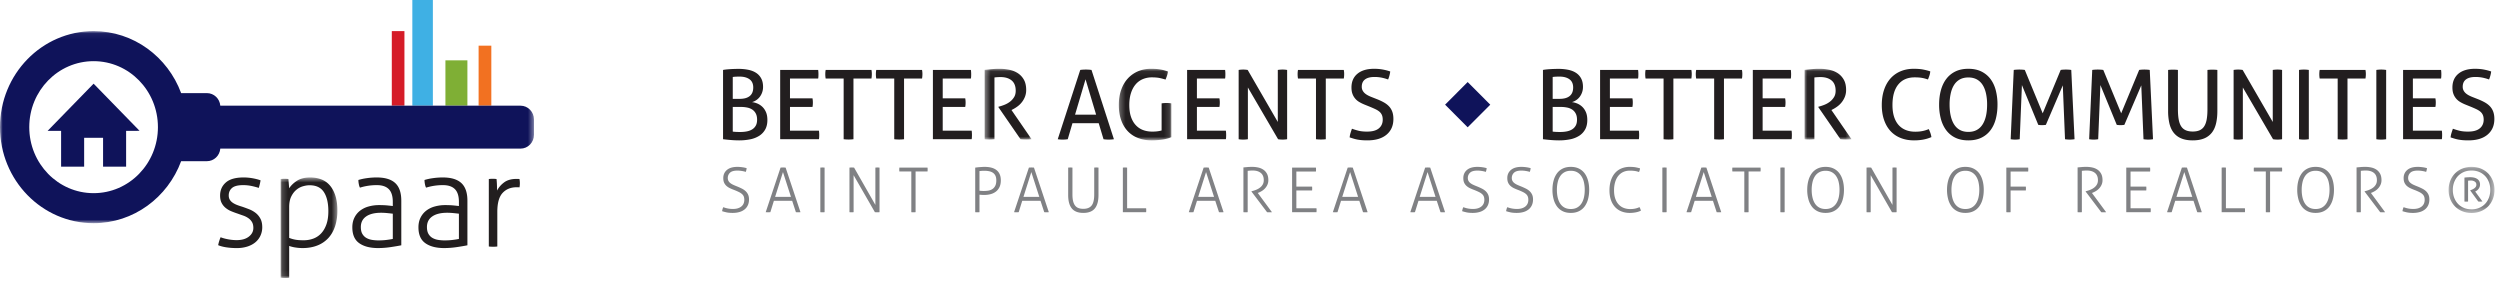
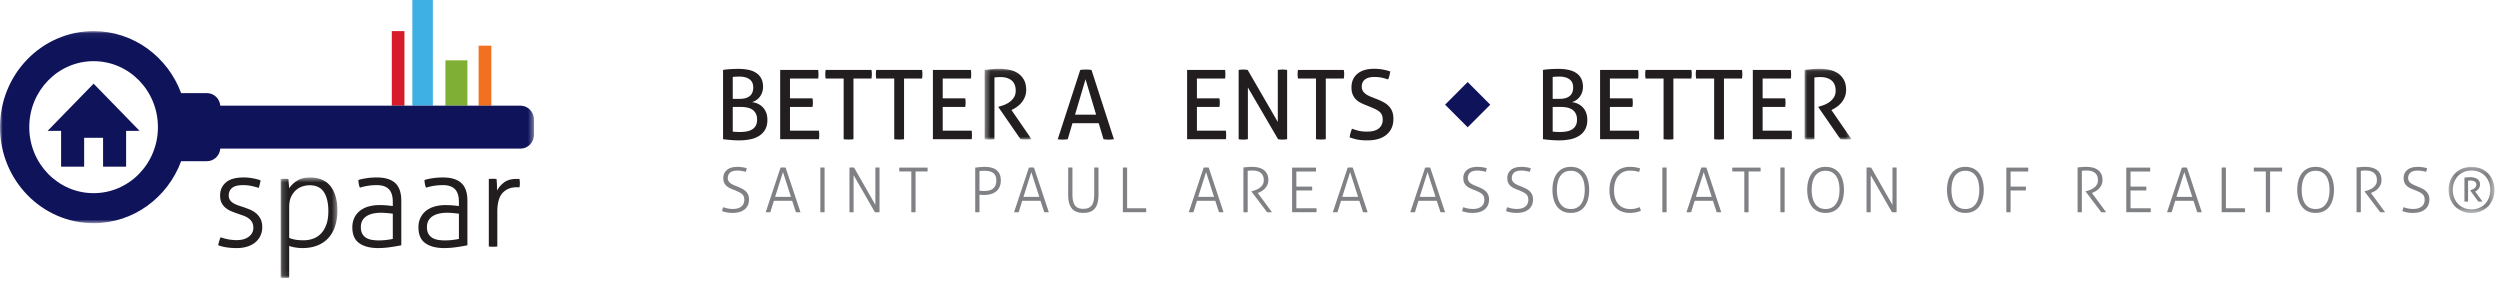
<svg xmlns="http://www.w3.org/2000/svg" xmlns:xlink="http://www.w3.org/1999/xlink" width="457" height="52">
  <defs>
    <path id="a" d="M.397.068h8.58v12.928H.396z" />
-     <path id="c" d="M.265.068h9.6v13.086h-9.6z" />
    <path id="e" d="M.034.068h8.58v12.928H.033z" />
    <path id="g" d="M.206.19h8.39v8.427H.205z" />
    <path id="i" d="M0 .05h97.608v35.111H0z" />
    <path id="k" d="M.177.574h10.366v18.369H.177z" />
  </defs>
  <g fill="none" fill-rule="evenodd">
    <path d="M133.949 24.058c.164.023.371.041.624.053.252.012.5.017.748.017.421 0 .817-.035 1.186-.105.37-.071.694-.191.976-.361.281-.17.503-.4.668-.687.164-.288.246-.655.246-1.1 0-.435-.076-.802-.229-1.102a1.927 1.927 0 00-.624-.722 2.564 2.564 0 00-.94-.387 5.717 5.717 0 00-1.179-.115h-1.476v4.509zm1.283-5.989c.797 0 1.407-.172 1.829-.519.422-.346.632-.866.632-1.558 0-.67-.225-1.169-.676-1.497-.452-.33-1.064-.494-1.838-.494-.234 0-.46.006-.676.017a5.59 5.59 0 00-.554.054v3.997h1.283zm-3.06-5.283c.294-.06.704-.106 1.232-.141a24.13 24.13 0 011.6-.053 8.82 8.82 0 011.828.176c.551.118 1.023.309 1.415.572.393.265.698.605.914 1.022.217.417.326.925.326 1.523a2.971 2.971 0 01-.616 1.841 2.725 2.725 0 01-1.406.942c.328.036.66.124.993.264.335.142.636.342.906.6.27.257.49.584.66.977.17.394.254.872.254 1.435 0 .682-.135 1.26-.404 1.736a3.24 3.24 0 01-1.099 1.153 4.859 4.859 0 01-1.635.634 9.958 9.958 0 01-2.013.193c-.446 0-.932-.02-1.46-.06a33.579 33.579 0 01-1.494-.151V12.786zm10.444 0h6.945c.035.234.053.492.053.775 0 .13-.003.264-.009.405-.006.14-.02.27-.044.388h-5.151v3.627h4.114c.023.118.04.245.052.38a4.687 4.687 0 010 .8c-.011.142-.029.27-.052.388h-4.114v4.332h5.291c.036.236.053.494.053.776 0 .13-.003.263-.008.405-.007.14-.021.27-.045.387h-7.085V12.786zm11.604 1.567h-3.288a3.394 3.394 0 01-.053-.387 4.735 4.735 0 010-.802c.012-.135.03-.26.053-.378h8.37a3.752 3.752 0 01.07.757c0 .13-.007.268-.018.415a3.58 3.58 0 01-.053.395h-3.288V25.45c-.27.036-.563.053-.88.053a7.22 7.22 0 01-.913-.053V14.353zm9.247 0h-3.287a3.394 3.394 0 01-.053-.387 4.735 4.735 0 010-.802c.011-.135.03-.26.053-.378h8.369a3.752 3.752 0 01.07.757c0 .13-.006.268-.018.415-.012.146-.03.278-.052.395h-3.289V25.45c-.27.036-.562.053-.879.053-.328 0-.632-.017-.914-.053V14.353zm7.068-1.567h6.944c.035.234.053.492.053.775 0 .13-.003.264-.008.405-.007.14-.021.27-.045.388h-5.15v3.627h4.113c.024.118.041.245.053.38a4.687 4.687 0 010 .8 3.61 3.61 0 01-.053.388h-4.114v4.332h5.292c.035.236.053.494.053.776 0 .13-.003.263-.009.405-.006.14-.02.27-.044.387h-7.085V12.786z" fill="#221E1F" />
    <g transform="translate(179.596 12.506)">
      <mask id="b" fill="#fff">
        <use xlink:href="#a" />
      </mask>
      <path d="M.397.262C.655.238.89.215 1.101.192A23.578 23.578 0 012.367.085c.222-.011.468-.018.738-.018.597 0 1.19.06 1.775.177A4.487 4.487 0 016.445.86c.457.294.83.69 1.117 1.189.286.498.43 1.13.43 1.893a3.3 3.3 0 01-.228 1.25 3.999 3.999 0 01-1.38 1.77 6.287 6.287 0 01-.87.538l-.212.106 3.674 5.336a9.533 9.533 0 01-2.021 0L2.911 7.078v-.07l.14-.035a8.246 8.246 0 001.003-.335 4.12 4.12 0 00.976-.555c.299-.23.548-.505.747-.828.2-.323.299-.713.299-1.171 0-.845-.25-1.474-.747-1.884-.499-.412-1.17-.617-2.014-.617a8.633 8.633 0 00-1.125.07v11.29c-.129.012-.272.023-.43.036a7.222 7.222 0 01-.906.008 3.515 3.515 0 01-.457-.044V.262z" fill="#221E1F" mask="url(#b)" />
    </g>
    <path d="M196.52 20.958h3.85l-1.934-6.464-1.916 6.464zm4.325 1.568h-4.8l-.861 2.923a5.652 5.652 0 01-.914.07 6.39 6.39 0 01-.484-.017 3.908 3.908 0 01-.43-.053l4.113-12.663c.153-.024.317-.042.493-.053a7.947 7.947 0 011.055 0c.175.011.345.03.51.053l4.096 12.663c-.14.023-.299.042-.474.053a7.12 7.12 0 01-.977 0 4.644 4.644 0 01-.448-.053l-.879-2.923z" fill="#221E1F" />
    <g transform="translate(204.255 12.506)">
      <mask id="d" fill="#fff">
        <use xlink:href="#c" />
      </mask>
      <path d="M8.089 6.391a6.061 6.061 0 011.354-.053c.151.012.292.03.422.053v6.182a5.636 5.636 0 01-.81.273 7.44 7.44 0 01-.914.177c-.316.04-.633.073-.949.096a11.87 11.87 0 01-.897.035c-.938 0-1.781-.146-2.531-.44a5.044 5.044 0 01-1.9-1.277c-.515-.558-.91-1.235-1.186-2.034C.403 8.605.265 7.7.265 6.69s.14-1.923.422-2.739c.281-.816.682-1.512 1.204-2.087A5.35 5.35 0 013.754.535c.722-.311 1.522-.467 2.4-.467.668 0 1.249.045 1.741.132a7.4 7.4 0 011.336.362 3.25 3.25 0 01-.15.748c-.076.229-.166.473-.272.731-.328-.106-.683-.2-1.063-.282-.381-.082-.859-.123-1.433-.123a4.18 4.18 0 00-1.697.335c-.51.223-.944.549-1.3.977-.359.429-.637.957-.836 1.586-.2.628-.299 1.346-.299 2.157 0 .834.102 1.553.308 2.157.205.605.495 1.11.87 1.515.375.405.817.705 1.327.898.51.194 1.075.29 1.697.29.375 0 .703-.02.985-.061.28-.04.521-.09.72-.15V6.392z" fill="#221E1F" mask="url(#d)" />
    </g>
    <path d="M217.003 12.786h6.944c.035.234.053.492.053.775 0 .13-.003.264-.009.405-.006.14-.02.27-.044.388h-5.151v3.627h4.114c.023.118.041.245.053.38a4.687 4.687 0 010 .8 3.61 3.61 0 01-.053.388h-4.114v4.332h5.292c.035.236.052.494.052.776 0 .13-.002.263-.008.405-.006.14-.02.27-.044.387h-7.085V12.786zm9.423 0a4.06 4.06 0 01.413-.053c.147-.011.285-.018.414-.018a5.31 5.31 0 01.826.071l5.503 9.51v-9.51c.14-.024.287-.041.44-.053a4.997 4.997 0 011.266.053v12.663a5.03 5.03 0 01-1.24.053 4.05 4.05 0 01-.413-.053l-5.521-9.457v9.457a5.256 5.256 0 01-1.293.053 3.34 3.34 0 01-.395-.053V12.786zm14.136 1.567h-3.288a3.393 3.393 0 01-.053-.387 4.735 4.735 0 010-.802c.012-.135.03-.26.053-.378h8.369a3.752 3.752 0 01.07.757c0 .13-.006.268-.017.415a3.58 3.58 0 01-.053.395h-3.288V25.45c-.27.036-.563.053-.88.053a7.22 7.22 0 01-.913-.053V14.353zm6.575 9.177c.387.14.79.264 1.213.37.422.105.937.158 1.547.158.96 0 1.68-.197 2.153-.59.475-.393.713-.925.713-1.594 0-.328-.05-.61-.15-.846a1.628 1.628 0 00-.448-.607c-.2-.17-.448-.327-.747-.467-.3-.141-.648-.293-1.046-.458l-1.002-.405a6.807 6.807 0 01-.932-.467 2.824 2.824 0 01-1.213-1.48c-.118-.322-.176-.707-.176-1.152 0-1.069.363-1.905 1.09-2.51.727-.605 1.746-.907 3.06-.907a8.71 8.71 0 011.6.14c.503.095.948.211 1.335.353-.059.492-.188.98-.387 1.462a8.67 8.67 0 00-1.098-.318 6.514 6.514 0 00-1.416-.14c-.738 0-1.307.15-1.705.448-.399.3-.598.749-.598 1.348 0 .247.05.467.15.66.1.194.231.364.395.511.164.147.357.279.58.397.223.118.457.223.704.316l.984.388c.469.187.885.385 1.248.59.364.206.674.446.932.722.258.276.454.602.59.977.134.377.201.817.201 1.322 0 1.21-.416 2.163-1.248 2.862-.832.698-1.999 1.047-3.499 1.047-.363 0-.691-.012-.984-.035a7.932 7.932 0 01-.818-.105 6.973 6.973 0 01-.73-.177c-.234-.07-.474-.147-.72-.228.023-.258.076-.522.158-.793.082-.27.17-.534.264-.793m36.692.529c.164.023.371.041.624.053.252.012.5.017.748.017.421 0 .817-.035 1.186-.105.37-.071.694-.191.976-.361.281-.17.503-.4.668-.687.164-.288.246-.655.246-1.1 0-.435-.076-.802-.229-1.102a1.927 1.927 0 00-.624-.722 2.564 2.564 0 00-.94-.387 5.717 5.717 0 00-1.179-.115h-1.476v4.509zm1.283-5.989c.797 0 1.407-.172 1.829-.519.422-.346.632-.866.632-1.558 0-.67-.225-1.169-.676-1.497-.452-.33-1.064-.494-1.838-.494-.234 0-.46.006-.676.017a5.59 5.59 0 00-.554.054v3.997h1.283zm-3.06-5.283c.294-.06.704-.106 1.232-.141a24.13 24.13 0 011.6-.053 8.82 8.82 0 011.828.176c.551.118 1.023.309 1.415.572.393.265.698.605.914 1.022.217.417.326.925.326 1.523a2.971 2.971 0 01-.616 1.841 2.725 2.725 0 01-1.406.942c.328.036.66.124.993.264.335.142.636.342.906.6.27.257.49.584.66.977.17.394.254.872.254 1.435 0 .682-.135 1.26-.404 1.736a3.24 3.24 0 01-1.099 1.153 4.859 4.859 0 01-1.636.634 9.958 9.958 0 01-2.012.193c-.446 0-.932-.02-1.46-.06a33.579 33.579 0 01-1.494-.151V12.786zm10.444 0h6.945c.035.234.053.492.053.775 0 .13-.004.264-.009.405-.007.14-.021.27-.044.388h-5.152v3.627h4.114a3.687 3.687 0 01.07.775c0 .13-.005.265-.016.405-.013.142-.03.27-.054.388h-4.114v4.332h5.292c.036.236.053.494.053.776 0 .13-.002.263-.009.405-.006.14-.02.27-.044.387h-7.085V12.786zm11.604 1.567h-3.288a3.27 3.27 0 01-.052-.387 4.708 4.708 0 010-.801 3.2 3.2 0 01.052-.38h8.369a3.996 3.996 0 01.07.758 4.845 4.845 0 01-.07.81h-3.287V25.45c-.27.036-.563.053-.88.053-.328 0-.632-.017-.913-.053V14.353zm9.248 0h-3.288a4.518 4.518 0 01-.053-1.19c.012-.134.03-.26.053-.377h8.369c.023.117.04.24.053.37a5.338 5.338 0 010 .802 3.58 3.58 0 01-.053.395h-3.288V25.45c-.27.036-.563.053-.88.053-.328 0-.633-.017-.913-.053V14.353zm7.067-1.567h6.945c.035.234.053.492.053.775 0 .13-.004.264-.009.405-.007.14-.022.27-.044.388h-5.152v3.627h4.114a3.687 3.687 0 01.07.775c0 .13-.005.265-.016.405-.013.142-.03.27-.054.388h-4.114v4.332h5.292c.036.236.053.494.053.776 0 .13-.003.263-.009.405-.006.14-.02.27-.044.387h-7.085V12.786z" fill="#221E1F" />
    <g transform="translate(329.84 12.506)">
      <mask id="f" fill="#fff">
        <use xlink:href="#e" />
      </mask>
      <path d="M.034.262C.29.238.525.215.736.192A23.785 23.785 0 012.003.085c.221-.011.468-.018.738-.018.598 0 1.19.06 1.775.177A4.478 4.478 0 016.081.86c.458.294.83.69 1.116 1.189.288.498.432 1.13.432 1.893a3.3 3.3 0 01-.229 1.25 4.016 4.016 0 01-1.38 1.77 6.224 6.224 0 01-.87.538l-.211.106 3.674 5.336a9.558 9.558 0 01-2.021 0L2.547 7.078v-.07l.141-.035a8.4 8.4 0 001.003-.335 4.09 4.09 0 00.975-.555c.3-.23.548-.505.747-.828.2-.323.3-.713.3-1.171 0-.845-.25-1.474-.747-1.884-.5-.412-1.17-.617-2.014-.617a9.341 9.341 0 00-1.124.07v11.29c-.131.012-.274.023-.432.036a6.53 6.53 0 01-.448.017c-.141 0-.294-.003-.457-.009a3.495 3.495 0 01-.457-.044V.262z" fill="#221E1F" mask="url(#f)" />
    </g>
-     <path d="M352.572 23.6c.257.505.42.993.491 1.462-.491.21-.995.364-1.511.458a9.294 9.294 0 01-1.67.14c-.914 0-1.739-.15-2.47-.449a5.014 5.014 0 01-1.856-1.285c-.504-.558-.89-1.236-1.16-2.035-.27-.798-.405-1.697-.405-2.694 0-1.01.136-1.923.405-2.739.27-.816.656-1.511 1.16-2.087a5.082 5.082 0 011.847-1.33c.726-.311 1.541-.466 2.444-.466.667 0 1.242.046 1.722.14.481.095.909.206 1.284.335-.024.27-.074.52-.15.748-.076.23-.167.474-.272.732-.176-.06-.347-.112-.51-.159a5.813 5.813 0 00-1.152-.203 10.093 10.093 0 00-.782-.026c-1.278 0-2.27.435-2.98 1.303-.71.87-1.064 2.12-1.064 3.752 0 .834.1 1.556.3 2.166.198.611.48 1.116.843 1.515.363.399.8.698 1.31.898.51.2 1.081.3 1.714.3.493 0 .938-.042 1.336-.124.399-.082.774-.2 1.126-.352m7.243.51c.586 0 1.093-.114 1.52-.343.429-.229.784-.56 1.065-.995.281-.434.492-.957.633-1.568.14-.61.21-1.303.21-2.078a9.3 9.3 0 00-.21-2.069c-.141-.617-.352-1.14-.633-1.568a2.904 2.904 0 00-1.064-.987c-.428-.228-.935-.343-1.521-.343-.585 0-1.093.115-1.52.343a2.9 2.9 0 00-1.064.987c-.281.429-.493.951-.632 1.568a9.297 9.297 0 00-.213 2.07c0 .774.071 1.467.213 2.077.14.611.351 1.134.632 1.568.281.435.635.766 1.063.995.428.23.936.343 1.521.343m0 1.55c-.914 0-1.705-.16-2.374-.484a4.507 4.507 0 01-1.66-1.356c-.44-.582-.769-1.271-.985-2.069a9.981 9.981 0 01-.326-2.625c0-.951.109-1.825.326-2.624.216-.798.544-1.488.985-2.07a4.598 4.598 0 011.66-1.365c.67-.328 1.46-.492 2.374-.492.915 0 1.706.164 2.374.492.668.33 1.222.785 1.661 1.365.44.582.765 1.272.976 2.07a10.3 10.3 0 01.317 2.624c0 .951-.107 1.826-.317 2.625-.21.798-.536 1.487-.976 2.069a4.511 4.511 0 01-1.661 1.356c-.668.323-1.459.484-2.374.484m8.298-12.874c.141-.024.301-.041.484-.053a8.216 8.216 0 011.055 0c.193.012.354.03.483.053l3.27 7.926 3.288-7.926c.117-.024.264-.041.44-.053a7.795 7.795 0 011.02 0c.187.012.345.03.474.053l.598 12.663a5.465 5.465 0 01-1.74 0l-.405-9.845-3.095 7.22a4.792 4.792 0 01-.721.054c-.221 0-.444-.018-.668-.053l-2.989-7.275-.404 9.899a4.717 4.717 0 01-1.247.053 4.076 4.076 0 01-.405-.053l.562-12.663zm14.347 0c.14-.024.3-.041.484-.053a8.216 8.216 0 011.055 0c.192.012.354.03.482.053l3.271 7.926 3.287-7.926c.118-.024.264-.041.44-.053a7.795 7.795 0 011.02 0c.188.012.345.03.474.053l.598 12.663a5.465 5.465 0 01-1.74 0l-.404-9.845-3.095 7.22a4.792 4.792 0 01-.722.054c-.221 0-.444-.018-.667-.053l-2.99-7.275-.404 9.899a4.717 4.717 0 01-1.247.053 4.076 4.076 0 01-.404-.053l.562-12.663zm13.871 0a7.23 7.23 0 01.915-.053c.316 0 .61.017.878.053v7.185c0 .728.047 1.351.141 1.867.094.517.247.937.457 1.26.21.323.49.56.836.713.345.153.77.23 1.275.23.504 0 .925-.077 1.265-.23a1.91 1.91 0 00.827-.713c.21-.323.363-.743.457-1.26.094-.516.14-1.139.14-1.867v-7.185a7.35 7.35 0 01.897-.053c.328 0 .633.017.914.053v7.503c0 .845-.078 1.602-.238 2.272-.158.669-.415 1.233-.772 1.69a3.417 3.417 0 01-1.398 1.049c-.575.24-1.273.36-2.092.36-.822 0-1.52-.12-2.093-.36a3.4 3.4 0 01-1.397-1.048c-.358-.458-.617-1.022-.775-1.69a9.994 9.994 0 01-.237-2.273v-7.503zm11.973 0a4.13 4.13 0 01.414-.053c.146-.011.284-.018.412-.018.13 0 .267.007.414.018.147.012.283.03.413.053l5.503 9.51v-9.51c.141-.024.287-.041.439-.053a4.985 4.985 0 011.267.053v12.663a5.04 5.04 0 01-1.24.053 4.072 4.072 0 01-.414-.053l-5.52-9.457v9.457a5.25 5.25 0 01-1.293.053 3.356 3.356 0 01-.395-.053V12.786zm11.956 0c.14-.024.286-.041.44-.053a6.038 6.038 0 01.913 0c.153.012.3.03.44.053v12.663a5.706 5.706 0 01-1.362.053 4.026 4.026 0 01-.432-.053V12.786zm7.068 1.567h-3.288a3.27 3.27 0 01-.053-.387 4.708 4.708 0 010-.801c.01-.136.029-.262.053-.38h8.368a3.996 3.996 0 01.07.758 4.845 4.845 0 01-.07.81h-3.287V25.45c-.27.036-.563.053-.88.053-.328 0-.632-.017-.913-.053V14.353zm7.067-1.567c.141-.024.287-.041.44-.053a6.038 6.038 0 01.914 0c.153.012.3.03.44.053v12.663a5.706 5.706 0 01-1.362.053 4.026 4.026 0 01-.432-.053V12.786zm4.888 0h6.945c.035.234.053.492.053.775 0 .13-.004.264-.009.405-.007.14-.022.27-.044.388h-5.152v3.627h4.114a3.687 3.687 0 01.07.775c0 .13-.005.265-.016.405-.013.142-.03.27-.054.388h-4.114v4.332h5.292c.036.236.053.494.053.776 0 .13-.003.263-.009.405-.006.14-.02.27-.044.387h-7.085V12.786zm9.107 10.744c.387.14.792.264 1.214.37.421.105.937.158 1.546.158.961 0 1.68-.197 2.154-.59.475-.393.713-.925.713-1.594 0-.328-.05-.61-.15-.846a1.628 1.628 0 00-.448-.607c-.2-.17-.449-.327-.747-.467a23.72 23.72 0 00-1.046-.458l-1.003-.405c-.34-.14-.65-.297-.932-.467a2.868 2.868 0 01-.729-.625 2.848 2.848 0 01-.484-.854c-.118-.323-.175-.708-.175-1.153 0-1.069.363-1.905 1.09-2.51.726-.605 1.746-.907 3.06-.907.562 0 1.094.046 1.598.14.504.095.95.211 1.337.353-.058.492-.187.98-.387 1.462a8.67 8.67 0 00-1.099-.318 6.51 6.51 0 00-1.415-.14c-.739 0-1.307.15-1.706.448-.397.3-.597.749-.597 1.348 0 .247.05.467.15.66.099.194.23.364.394.511.165.147.358.279.58.397.224.118.458.223.704.316l.984.388c.47.187.885.385 1.25.59.362.206.672.446.931.722.258.276.454.602.589.977.135.377.202.817.202 1.322 0 1.21-.416 2.163-1.248 2.862-.833.698-1.999 1.047-3.499 1.047-.364 0-.692-.012-.984-.035a7.891 7.891 0 01-.818-.105 7.02 7.02 0 01-.73-.177 27.45 27.45 0 01-.72-.228c.023-.258.076-.522.158-.793.082-.27.17-.534.264-.793" fill="#221E1F" />
    <path fill="#0F135A" d="M268.29 23.27l4.13-4.136-4.13-4.136-4.128 4.136z" />
    <path d="M132.204 37.879c.105.03.215.063.328.101.113.038.239.073.378.102a4.79 4.79 0 001.069.114c.362 0 .673-.043.933-.13.26-.087.475-.205.645-.352.169-.147.295-.32.378-.52.083-.2.124-.418.124-.652 0-.227-.028-.421-.084-.584a1.144 1.144 0 00-.295-.447 2.347 2.347 0 00-.576-.391 10.397 10.397 0 00-.921-.402 8.775 8.775 0 01-.752-.317 2.622 2.622 0 01-.628-.413 1.79 1.79 0 01-.43-.584c-.105-.227-.158-.51-.158-.85 0-.61.22-1.105.661-1.483.441-.378 1.084-.567 1.928-.567.166 0 .334.008.504.023.169.015.327.034.474.057a4.947 4.947 0 01.707.158 4 4 0 01-.062.346 2.993 2.993 0 01-.096.334 4.852 4.852 0 00-.696-.164 4.937 4.937 0 00-.842-.074c-.626 0-1.074.128-1.346.385a1.284 1.284 0 00-.407.974c0 .204.042.382.125.533.083.15.198.283.344.396.148.113.323.218.526.312.204.094.423.186.656.277.317.128.613.261.888.397.275.135.51.294.706.475.197.181.35.396.464.64.113.246.17.543.17.89 0 .392-.07.741-.21 1.047-.14.307-.337.563-.593.77a2.662 2.662 0 01-.939.476c-.369.11-.783.164-1.243.164-.445 0-.815-.032-1.109-.096a8.88 8.88 0 01-.825-.22 3.02 3.02 0 01.204-.725m12.381-1.892l-1.459-4.532-1.436 4.532h2.895zm-1.9-5.347c.053-.007.124-.013.215-.017a6.647 6.647 0 01.503 0c.087.004.157.01.21.017l2.713 8.145a1.656 1.656 0 01-.192.016 4.911 4.911 0 01-.452 0 2.07 2.07 0 01-.193-.016l-.678-2.073h-3.347l-.644 2.073a4.341 4.341 0 01-.848 0l2.713-8.145zm7.271 0c.053-.008.117-.013.192-.017a4.534 4.534 0 01.407 0c.068.004.128.01.18.018v8.144a2.585 2.585 0 01-.383.022c-.076 0-.15-.002-.22-.006a1.892 1.892 0 01-.176-.016V30.64zm5.325 0a2.14 2.14 0 01.21-.017 5.41 5.41 0 01.435 0c.082.004.15.01.203.018l3.89 6.818v-6.818a1.69 1.69 0 01.175-.018 3.683 3.683 0 01.396 0c.071.004.134.01.187.018v8.144a2.028 2.028 0 01-.198.016 5.046 5.046 0 01-.447 0 2.579 2.579 0 01-.203-.016l-3.89-6.763v6.763a2.621 2.621 0 01-.373.022 3.71 3.71 0 01-.216-.006 1.89 1.89 0 01-.169-.016V30.64zm11.307.702h-2.182a1.503 1.503 0 01-.017-.163 2.99 2.99 0 01.017-.539h5.145c.007.045.013.099.017.159a3.195 3.195 0 010 .368c-.004.072-.01.13-.017.175h-2.182v7.443a3.426 3.426 0 01-.605.017 1.576 1.576 0 01-.176-.017v-7.443zm12.461 3.523c.075.008.141.014.198.017l.17.012.191.011a5.182 5.182 0 001.08-.062c.264-.045.503-.138.718-.277a1.53 1.53 0 00.52-.59c.132-.253.198-.587.198-1.002 0-.332-.05-.61-.152-.833a1.333 1.333 0 00-.436-.538 1.86 1.86 0 00-.69-.294 4.137 4.137 0 00-.904-.091 6.61 6.61 0 00-.893.056v3.591zm-.78-4.224c.075-.008.18-.022.316-.04.136-.019.285-.034.447-.046.162-.01.328-.022.497-.034a7.2 7.2 0 01.458-.017c.445 0 .848.045 1.21.137.362.09.673.234.933.43.26.196.462.451.605.765.143.313.215.692.215 1.138 0 .475-.081.883-.243 1.223-.162.34-.381.616-.656.827a2.698 2.698 0 01-.961.464 4.382 4.382 0 01-1.148.148 7.868 7.868 0 01-.893-.046v3.194a2.257 2.257 0 01-.18.018 4.03 4.03 0 01-.425 0 1.675 1.675 0 01-.175-.018v-8.143zm11.714 5.346l-1.459-4.532-1.436 4.532h2.895zm-1.9-5.347c.053-.007.125-.013.215-.017a6.647 6.647 0 01.503 0c.087.004.157.01.21.017l2.713 8.145a1.656 1.656 0 01-.192.016 4.911 4.911 0 01-.452 0 2.07 2.07 0 01-.193-.016l-.678-2.073h-3.347l-.644 2.073a4.341 4.341 0 01-.848 0l2.713-8.145zm7.18 0c.053-.008.117-.013.192-.017a4.534 4.534 0 01.408 0c.067.004.127.01.18.018v4.916c0 .475.04.877.119 1.206.08.328.2.598.362.81.162.212.367.364.616.458.25.095.547.142.894.142.686 0 1.188-.2 1.509-.6.32-.4.48-1.073.48-2.016V30.64a2.02 2.02 0 01.181-.018 4.032 4.032 0 01.407 0c.076.004.14.01.193.018v5.017c0 1.088-.223 1.903-.667 2.447-.445.544-1.146.815-2.103.815-.958 0-1.66-.271-2.104-.815-.445-.544-.667-1.359-.667-2.447V30.64zm9.996 0c.045-.008.103-.013.175-.017a4.556 4.556 0 01.424 0c.068.004.128.01.18.018v7.43h3.473a3.387 3.387 0 01.017.55 1.53 1.53 0 01-.017.164h-4.252V30.64zm16.667 5.347l-1.46-4.532-1.435 4.532h2.895zm-1.9-5.347c.053-.007.124-.013.215-.017a6.647 6.647 0 01.503 0c.086.004.156.01.21.017l2.713 8.145a1.656 1.656 0 01-.192.016 4.911 4.911 0 01-.452 0 2.07 2.07 0 01-.193-.016l-.678-2.073h-3.347l-.645 2.073a4.341 4.341 0 01-.848 0l2.714-8.145zm7.27-.034l.436-.04c.124-.01.245-.022.362-.033.117-.011.239-.02.367-.023.128-.004.279-.006.452-.006a5.1 5.1 0 011.069.114c.35.075.665.205.944.39.279.185.503.435.673.748.17.313.254.708.254 1.184a2 2 0 01-.158.804 2.472 2.472 0 01-.413.651 2.69 2.69 0 01-.588.499 3.96 3.96 0 01-.684.345l-.09.034 2.59 3.511a1.107 1.107 0 01-.227.023h-.446a1.09 1.09 0 01-.221-.023l-2.85-3.772v-.044l.25-.069c.255-.068.504-.157.745-.266.242-.11.454-.242.639-.397.185-.154.334-.337.447-.549.113-.211.17-.46.17-.747 0-.59-.182-1.03-.543-1.326-.362-.294-.852-.441-1.47-.441a7.53 7.53 0 00-.927.057v7.554a2.268 2.268 0 01-.193.018 4.494 4.494 0 01-.407 0 2.257 2.257 0 01-.18-.018v-8.178zm8.899.034h4.353c.008.045.013.1.017.164a3.515 3.515 0 010 .375 1.7 1.7 0 01-.017.175h-3.573v2.752h2.872a2.995 2.995 0 010 .713h-2.872v3.252h3.675a2.963 2.963 0 010 .713h-4.455v-8.143zm12.065 5.347l-1.459-4.532-1.436 4.532h2.895zm-1.9-5.347c.053-.007.125-.013.215-.017a6.647 6.647 0 01.503 0c.087.004.157.01.21.017L250 38.785a1.656 1.656 0 01-.192.016 4.911 4.911 0 01-.452 0 2.07 2.07 0 01-.193-.016l-.678-2.073h-3.347l-.644 2.073a4.341 4.341 0 01-.848 0l2.713-8.145zm16.057 5.347l-1.46-4.532-1.435 4.532h2.895zm-1.9-5.347c.053-.007.124-.013.215-.017a6.647 6.647 0 01.503 0c.086.004.156.01.21.017l2.713 8.145a1.656 1.656 0 01-.192.016 4.911 4.911 0 01-.452 0 2.07 2.07 0 01-.193-.016l-.678-2.073h-3.347l-.645 2.073a4.341 4.341 0 01-.848 0l2.714-8.145zm6.965 7.239c.106.03.215.063.328.101.113.038.24.073.379.102a4.773 4.773 0 001.068.114c.362 0 .673-.043.933-.13.26-.087.475-.205.645-.352.17-.147.295-.32.379-.52.082-.2.124-.418.124-.652 0-.227-.028-.421-.085-.584a1.144 1.144 0 00-.294-.447 2.347 2.347 0 00-.576-.391 10.397 10.397 0 00-.922-.402 8.775 8.775 0 01-.752-.317 2.622 2.622 0 01-.628-.413 1.79 1.79 0 01-.43-.584c-.105-.227-.157-.51-.157-.85 0-.61.22-1.105.66-1.483.442-.378 1.085-.567 1.929-.567a7.135 7.135 0 01.978.08 4.947 4.947 0 01.706.158c-.014.113-.035.23-.061.346a2.993 2.993 0 01-.097.334 4.852 4.852 0 00-.695-.164 4.937 4.937 0 00-.842-.074c-.626 0-1.075.128-1.346.385a1.284 1.284 0 00-.407.974c0 .204.041.382.124.533.083.15.198.283.345.396.147.113.322.218.526.312.203.094.422.186.656.277.316.128.612.261.887.397.276.135.51.294.707.475.196.181.35.396.464.64.113.246.17.543.17.89 0 .392-.07.741-.21 1.047a2.09 2.09 0 01-.594.77 2.662 2.662 0 01-.938.476c-.37.11-.784.164-1.244.164-.445 0-.814-.032-1.108-.096a8.88 8.88 0 01-.826-.22 3.02 3.02 0 01.204-.725m8.039 0c.106.03.215.063.328.101.113.038.24.073.379.102a4.79 4.79 0 001.069.114c.362 0 .672-.043.933-.13.26-.087.475-.205.644-.352.17-.147.296-.32.379-.52.082-.2.124-.418.124-.652 0-.227-.028-.421-.085-.584a1.144 1.144 0 00-.294-.447 2.347 2.347 0 00-.576-.391 10.397 10.397 0 00-.922-.402 8.775 8.775 0 01-.751-.317 2.622 2.622 0 01-.628-.413 1.79 1.79 0 01-.43-.584c-.105-.227-.158-.51-.158-.85 0-.61.22-1.105.661-1.483.441-.378 1.084-.567 1.928-.567a7.135 7.135 0 01.978.08 4.947 4.947 0 01.707.158 4 4 0 01-.062.346 2.993 2.993 0 01-.097.334 4.852 4.852 0 00-.695-.164 4.937 4.937 0 00-.842-.074c-.626 0-1.075.128-1.346.385a1.284 1.284 0 00-.407.974c0 .204.041.382.124.533.084.15.198.283.345.396.147.113.322.218.526.312.204.094.423.186.656.277.317.128.612.261.888.397.275.135.51.294.706.475.196.181.35.396.464.64.113.246.17.543.17.89 0 .392-.07.741-.21 1.047a2.08 2.08 0 01-.594.77 2.662 2.662 0 01-.938.476c-.369.11-.784.164-1.244.164-.445 0-.814-.032-1.108-.096a8.88 8.88 0 01-.825-.22 3.02 3.02 0 01.204-.725m11.623.328c.437 0 .814-.085 1.131-.255.317-.17.58-.41.791-.719.211-.31.368-.68.47-1.11.102-.43.153-.902.153-1.416a6.1 6.1 0 00-.154-1.417 3.226 3.226 0 00-.469-1.103 2.237 2.237 0 00-.791-.714c-.317-.17-.694-.255-1.13-.255-.438 0-.817.085-1.137.255-.32.17-.584.408-.792.714a3.29 3.29 0 00-.463 1.103 6.156 6.156 0 00-.153 1.417c0 .514.05.985.153 1.416.101.43.256.8.463 1.11.208.31.471.55.792.72.32.17.699.254 1.136.254m0 .713c-.565 0-1.059-.103-1.481-.311a2.827 2.827 0 01-1.046-.872 3.96 3.96 0 01-.622-1.337 6.467 6.467 0 01-.209-1.693c0-.612.07-1.175.21-1.688a3.96 3.96 0 01.621-1.331 2.83 2.83 0 011.046-.872c.422-.208.916-.312 1.481-.312.566 0 1.06.104 1.481.312a2.83 2.83 0 011.046.872c.276.374.483.818.622 1.331.14.513.21 1.076.21 1.688 0 .612-.07 1.176-.21 1.693a3.97 3.97 0 01-.622 1.337 2.827 2.827 0 01-1.046.872c-.422.208-.915.311-1.48.311m12.55-1.064c.06.113.113.223.158.328.045.106.079.216.101.329a3.656 3.656 0 01-.915.3 5.624 5.624 0 01-1.12.108c-.55 0-1.053-.091-1.51-.272a3.194 3.194 0 01-1.17-.793 3.639 3.639 0 01-.757-1.291c-.18-.514-.271-1.103-.271-1.767 0-.68.088-1.287.265-1.819.177-.532.426-.981.746-1.348.32-.366.709-.646 1.165-.838a3.905 3.905 0 011.532-.289c.475 0 .871.035 1.188.102.316.068.546.125.69.17a2.182 2.182 0 01-.063.34 3.6 3.6 0 01-.119.328l-.3-.09a3.148 3.148 0 00-.344-.08 5.825 5.825 0 00-1.04-.079c-.445 0-.845.082-1.199.244a2.46 2.46 0 00-.904.707c-.25.31-.442.688-.577 1.133a5.225 5.225 0 00-.204 1.519c0 .58.075 1.087.226 1.517.151.43.36.787.628 1.07.267.284.58.494.938.63.359.135.745.203 1.16.203.354 0 .676-.034.967-.102.29-.067.532-.154.729-.26m4.183-7.216a2.07 2.07 0 01.193-.017 4.533 4.533 0 01.406 0c.068.004.129.01.18.018v8.144a3.426 3.426 0 01-.78 0V30.64zm9.023 5.347l-1.459-4.532-1.435 4.532h2.894zm-1.9-5.347c.053-.007.125-.013.216-.017a6.647 6.647 0 01.502 0c.087.004.157.01.21.017l2.713 8.145a1.669 1.669 0 01-.192.016 4.894 4.894 0 01-.452 0 2.073 2.073 0 01-.192-.016l-.678-2.073h-3.347l-.645 2.073a4.34 4.34 0 01-.848 0l2.713-8.145zm7.859.702h-2.182a3.001 3.001 0 01-.017-.532c.004-.068.01-.125.017-.17h5.145a2.736 2.736 0 01.017.527c-.005.072-.01.13-.017.175h-2.183v7.443a3.432 3.432 0 01-.604.017 1.562 1.562 0 01-.176-.017v-7.443zm6.592-.702a2.07 2.07 0 01.193-.017 4.533 4.533 0 01.407 0c.068.004.128.01.18.018v8.144a3.426 3.426 0 01-.78 0V30.64zm8.267 7.567c.436 0 .813-.085 1.13-.255.316-.17.58-.41.791-.719.211-.31.368-.68.47-1.11.101-.43.152-.902.152-1.416 0-.513-.05-.986-.153-1.417a3.226 3.226 0 00-.469-1.103 2.247 2.247 0 00-.791-.714c-.317-.17-.694-.255-1.13-.255-.438 0-.817.085-1.137.255a2.17 2.17 0 00-.792.714 3.29 3.29 0 00-.463 1.103 6.156 6.156 0 00-.153 1.417c0 .514.05.985.153 1.416.101.43.256.8.463 1.11.207.31.47.55.792.72.32.17.699.254 1.136.254m0 .713c-.565 0-1.06-.103-1.481-.311a2.822 2.822 0 01-1.046-.872 3.97 3.97 0 01-.622-1.337 6.492 6.492 0 01-.21-1.693c0-.612.07-1.175.21-1.688a4 4 0 01.622-1.331 2.826 2.826 0 011.046-.872c.422-.208.916-.312 1.481-.312.565 0 1.06.104 1.481.312a2.83 2.83 0 011.046.872c.276.374.483.818.622 1.331.14.513.21 1.076.21 1.688 0 .612-.07 1.176-.21 1.693a3.97 3.97 0 01-.622 1.337 2.827 2.827 0 01-1.046.872c-.422.208-.916.311-1.48.311m7.484-8.28c.052-.008.122-.013.209-.017a5.412 5.412 0 01.435 0c.083.004.151.01.204.018l3.89 6.818v-6.818a1.64 1.64 0 01.174-.018 3.705 3.705 0 01.397 0c.071.004.133.01.186.018v8.144a2.029 2.029 0 01-.198.016 5.023 5.023 0 01-.447 0 2.573 2.573 0 01-.203-.016l-3.89-6.763v6.763a2.639 2.639 0 01-.373.022c-.075 0-.147-.002-.215-.006a1.906 1.906 0 01-.17-.016V30.64zm18.068 7.567c.437 0 .815-.085 1.131-.255.316-.17.58-.41.792-.719.21-.31.367-.68.469-1.11.102-.43.153-.902.153-1.416 0-.513-.051-.986-.153-1.417a3.226 3.226 0 00-.47-1.103 2.247 2.247 0 00-.79-.714c-.317-.17-.695-.255-1.132-.255-.437 0-.816.085-1.136.255-.32.17-.585.408-.792.714a3.29 3.29 0 00-.463 1.103 6.156 6.156 0 00-.153 1.417c0 .514.051.985.153 1.416.102.43.256.8.463 1.11.207.31.471.55.792.72.32.17.699.254 1.136.254m0 .713c-.565 0-1.059-.103-1.48-.311a2.822 2.822 0 01-1.047-.872 3.97 3.97 0 01-.621-1.337 6.492 6.492 0 01-.21-1.693c0-.612.07-1.175.21-1.688a3.98 3.98 0 01.621-1.331 2.826 2.826 0 011.046-.872c.422-.208.916-.312 1.481-.312.566 0 1.06.104 1.482.312.422.208.77.498 1.046.872.275.374.482.818.621 1.331.14.513.21 1.076.21 1.688 0 .612-.07 1.176-.21 1.693a3.97 3.97 0 01-.621 1.337 2.827 2.827 0 01-1.046.872c-.422.208-.916.311-1.482.311m7.485-8.28h3.992a3.009 3.009 0 010 .713l-3.212.001v2.752h2.782c.008.046.013.1.017.165a3.51 3.51 0 010 .374c-.004.071-.009.13-.017.175h-2.782v3.965a3.426 3.426 0 01-.78 0V30.64zm13.026-.034l.436-.04c.125-.01.245-.022.362-.033.116-.011.24-.02.367-.023.128-.004.28-.006.452-.006.362 0 .718.039 1.07.114.35.075.664.205.943.39.278.185.503.435.673.748.17.313.254.708.254 1.184a2 2 0 01-.158.804 2.487 2.487 0 01-.413.651c-.17.193-.365.359-.587.499-.223.14-.451.255-.685.345l-.09.034 2.589 3.511c-.075.016-.15.023-.226.023h-.446c-.072 0-.146-.007-.221-.023l-2.85-3.772v-.044l.249-.069a4.83 4.83 0 00.747-.266c.241-.11.454-.242.638-.397a1.84 1.84 0 00.447-.549c.113-.211.17-.46.17-.747 0-.59-.181-1.03-.543-1.326-.362-.294-.852-.441-1.47-.441-.159 0-.306.004-.44.011a7.507 7.507 0 00-.488.046v7.554a2.224 2.224 0 01-.192.018 4.47 4.47 0 01-.407 0 2.257 2.257 0 01-.18-.018v-8.178zm8.899.034h4.354a3.009 3.009 0 010 .713l-3.574.001v2.752h2.873a2.995 2.995 0 010 .713h-2.873v3.252h3.676c.007.046.013.1.017.165a3.47 3.47 0 010 .373c-.004.072-.01.13-.017.176h-4.456V30.64zm12.065 5.347l-1.459-4.532-1.435 4.532h2.894zm-1.9-5.347c.053-.007.125-.013.216-.017a6.647 6.647 0 01.502 0c.087.004.157.01.21.017l2.713 8.145a1.669 1.669 0 01-.192.016 4.894 4.894 0 01-.452 0 2.073 2.073 0 01-.192-.016l-.678-2.073h-3.347l-.645 2.073a4.341 4.341 0 01-.848 0l2.713-8.145zm7.271 0c.045-.008.104-.013.175-.017a4.575 4.575 0 01.424 0c.068.004.129.01.18.018v7.43h3.472a3.448 3.448 0 01.017.55 1.53 1.53 0 01-.017.164h-4.251V30.64zm8.073.702h-2.182a3.001 3.001 0 01-.017-.532c.004-.068.01-.125.017-.17h5.145a2.736 2.736 0 01.017.527c-.004.072-.01.13-.017.175h-2.183v7.443a3.432 3.432 0 01-.604.017 1.562 1.562 0 01-.176-.017v-7.443zm9.102 6.865c.437 0 .815-.085 1.131-.255.316-.17.58-.41.792-.719.21-.31.367-.68.469-1.11.102-.43.153-.902.153-1.416 0-.513-.051-.986-.153-1.417a3.226 3.226 0 00-.47-1.103 2.247 2.247 0 00-.79-.714c-.317-.17-.695-.255-1.132-.255-.437 0-.816.085-1.136.255-.32.17-.585.408-.792.714a3.29 3.29 0 00-.463 1.103 6.156 6.156 0 00-.153 1.417c0 .514.051.985.153 1.416.102.43.256.8.463 1.11.207.31.471.55.792.72.32.17.699.254 1.136.254m0 .713c-.565 0-1.059-.103-1.48-.311a2.822 2.822 0 01-1.047-.872 3.97 3.97 0 01-.621-1.337 6.492 6.492 0 01-.21-1.693c0-.612.07-1.175.21-1.688a3.98 3.98 0 01.621-1.331 2.826 2.826 0 011.046-.872c.422-.208.916-.312 1.481-.312.566 0 1.06.104 1.482.312.422.208.77.498 1.046.872.275.374.482.818.621 1.331.14.513.21 1.076.21 1.688 0 .612-.07 1.176-.21 1.693a3.97 3.97 0 01-.621 1.337 2.827 2.827 0 01-1.046.872c-.422.208-.916.311-1.482.311m7.486-8.314l.436-.04c.124-.01.245-.022.362-.033.116-.011.239-.02.367-.023.128-.004.279-.006.452-.006.362 0 .718.039 1.07.114.35.075.664.205.943.39.278.185.503.435.673.748.17.313.254.708.254 1.184a2 2 0 01-.158.804 2.487 2.487 0 01-.413.651 2.69 2.69 0 01-.588.499c-.222.14-.45.255-.684.345l-.09.034 2.589 3.511a1.084 1.084 0 01-.226.023h-.446c-.073 0-.146-.007-.222-.023l-2.85-3.772v-.044l.25-.069a4.83 4.83 0 00.746-.266c.242-.11.454-.242.64-.397.183-.154.332-.337.445-.549.114-.211.17-.46.17-.747 0-.59-.18-1.03-.542-1.326-.362-.294-.852-.441-1.47-.441-.16 0-.306.004-.441.011a7.506 7.506 0 00-.487.046v7.554a2.224 2.224 0 01-.192.018 4.47 4.47 0 01-.407 0 2.257 2.257 0 01-.181-.018v-8.178zm8.593 7.273c.106.03.215.063.328.101.114.038.24.073.379.102a4.779 4.779 0 001.069.114c.362 0 .672-.043.933-.13.26-.087.475-.205.644-.352a1.39 1.39 0 00.379-.52c.082-.2.124-.418.124-.652 0-.227-.028-.421-.085-.584a1.144 1.144 0 00-.294-.447 2.358 2.358 0 00-.576-.391 10.323 10.323 0 00-.922-.402 8.775 8.775 0 01-.751-.317 2.61 2.61 0 01-.628-.413 1.783 1.783 0 01-.43-.584c-.106-.227-.158-.51-.158-.85 0-.61.22-1.105.662-1.483.44-.378 1.083-.567 1.927-.567.166 0 .334.008.504.023.169.015.327.034.474.057a4.931 4.931 0 01.707.158 4.32 4.32 0 01-.063.346 2.875 2.875 0 01-.095.334 4.852 4.852 0 00-.696-.164 4.937 4.937 0 00-.842-.074c-.626 0-1.074.128-1.346.385a1.284 1.284 0 00-.407.974c0 .204.041.382.125.533.082.15.197.283.344.396.148.113.323.218.526.312.204.094.423.186.656.277.317.128.613.261.888.397.274.135.51.294.706.475.196.181.35.396.464.64.113.246.17.543.17.89 0 .392-.07.741-.21 1.047-.14.307-.337.563-.593.77a2.662 2.662 0 01-.939.476 4.35 4.35 0 01-1.243.164 5.31 5.31 0 01-1.108-.096 8.784 8.784 0 01-.826-.22 3.02 3.02 0 01.203-.725" fill="#808184" />
    <g transform="translate(447.398 30.315)">
      <mask id="h" fill="#fff">
        <use xlink:href="#g" />
      </mask>
      <path d="M3.1 2.15a8.254 8.254 0 011.108-.069c.204 0 .408.021.611.062.204.042.39.114.56.216.17.102.307.238.412.408.106.17.159.387.159.651 0 .174-.029.328-.085.465a1.527 1.527 0 01-.21.362 1.39 1.39 0 01-.282.272 1.904 1.904 0 01-.305.181L6.39 6.511a1.882 1.882 0 01-.248.022h-.35a.966.966 0 01-.16-.012L4.14 4.483l.261-.102c.09-.038.186-.083.288-.136.101-.052.198-.117.288-.193a.945.945 0 00.22-.26.666.666 0 00.085-.34c0-.257-.1-.45-.3-.577a1.294 1.294 0 00-.717-.193c-.166 0-.332.011-.498.034V6.52a.958.958 0 01-.135.018 3.207 3.207 0 01-.401 0 .934.934 0 01-.13-.018V2.15zm1.301 5.799a3.54 3.54 0 001.435-.277c.422-.185.78-.438 1.075-.76a3.37 3.37 0 00.678-1.126 3.96 3.96 0 00.237-1.383c0-.49-.078-.95-.237-1.381a3.364 3.364 0 00-.678-1.127 3.162 3.162 0 00-1.075-.76A3.553 3.553 0 004.401.858c-.536 0-1.014.093-1.436.277-.423.186-.78.439-1.075.76a3.36 3.36 0 00-.678 1.127c-.158.43-.237.89-.237 1.381 0 .492.079.952.237 1.383.158.43.384.806.678 1.127a3.14 3.14 0 001.075.759c.422.185.9.277 1.436.277zm0 .668a4.406 4.406 0 01-1.713-.323 3.946 3.946 0 01-1.323-.883A3.969 3.969 0 01.51 6.08a4.512 4.512 0 01-.305-1.678c0-.596.101-1.153.305-1.67.203-.518.488-.963.854-1.337A3.938 3.938 0 012.688.513 4.406 4.406 0 014.4.19c.625 0 1.196.105 1.712.317.516.212.958.506 1.324.884.365.377.65.823.853 1.336a4.51 4.51 0 01.305 1.676c0 .605-.101 1.163-.305 1.677a3.977 3.977 0 01-.853 1.33 3.96 3.96 0 01-1.324.884 4.405 4.405 0 01-1.712.323z" fill="#808184" mask="url(#h)" />
    </g>
    <path fill="#D51C28" d="M71.621 19.316h2.31V5.687h-2.31z" />
    <path fill="#3FB0E4" d="M75.375 19.317h3.754V0h-3.754z" />
    <path fill="#F27121" d="M87.49 19.317h2.325V8.353h-2.326z" />
    <path fill="#7FAF35" d="M81.423 19.316h4.018v-8.287h-4.018z" />
    <g transform="translate(0 5.638)">
      <mask id="j" fill="#fff">
        <use xlink:href="#i" />
      </mask>
      <path d="M17.112 29.672c-6.497 0-11.762-5.404-11.762-12.067 0-6.664 5.265-12.062 11.762-12.062 6.495 0 11.758 5.398 11.758 12.062 0 6.663-5.263 12.067-11.758 12.067m78.041-15.993H40.271c-.11-1.287-1.162-2.296-2.445-2.296h-4.714C30.662 4.76 24.426.05 17.112.05 7.66.05 0 7.91 0 17.606 0 27.3 7.66 35.16 17.112 35.16c7.314 0 13.55-4.71 16-11.333h4.714c1.283 0 2.334-1.01 2.445-2.298h54.882c1.355 0 2.455-1.127 2.455-2.519V16.2c0-1.392-1.1-2.52-2.455-2.52" fill="#0F135A" mask="url(#j)" />
    </g>
    <path d="M40.329 43.365c.345.145.793.27 1.343.375.55.104 1.076.156 1.578.156.943 0 1.688-.213 2.238-.64.55-.427.824-.955.824-1.583 0-.435-.081-.793-.247-1.076a2.253 2.253 0 00-.66-.712 3.738 3.738 0 00-.93-.472c-.346-.12-.7-.245-1.06-.374a15.763 15.763 0 01-1.166-.435 3.969 3.969 0 01-1.025-.617 2.85 2.85 0 01-.718-.907c-.181-.354-.272-.798-.272-1.329 0-.982.35-1.78 1.05-2.392.697-.613 1.777-.919 3.238-.919a9.2 9.2 0 011.78.169c.572.113 1.016.234 1.33.362-.079.468-.188.928-.33 1.379-.33-.113-.75-.226-1.26-.34a7.386 7.386 0 00-1.59-.168c-.958 0-1.638.173-2.038.52-.4.346-.601.8-.601 1.365 0 .306.067.568.2.786.134.218.314.402.542.555.228.154.487.287.778.4.29.113.6.217.93.314.424.144.852.302 1.284.47.432.17.824.392 1.178.666s.644.62.871 1.039c.228.419.343.942.343 1.571a3.61 3.61 0 01-.343 1.583 3.446 3.446 0 01-.953 1.21c-.41.33-.896.583-1.461.76a6.18 6.18 0 01-1.861.266 12.51 12.51 0 01-2.015-.145c-.589-.097-1.064-.225-1.425-.387.094-.483.243-.967.448-1.45" fill="#221E1F" />
    <g transform="translate(51.13 31.866)">
      <mask id="l" fill="#fff">
        <use xlink:href="#k" />
      </mask>
      <path d="M1.732 11.62a5.88 5.88 0 001.119.325c.385.073.899.11 1.543.11.612 0 1.194-.101 1.743-.302a3.7 3.7 0 001.438-.955c.408-.436.73-.987.965-1.656.236-.668.353-1.47.353-2.405 0-1.482-.27-2.643-.812-3.48-.542-.839-1.417-1.258-2.627-1.258-.377 0-.785.065-1.225.194-.44.128-.844.35-1.213.665-.37.314-.676.725-.92 1.232-.243.508-.364 1.148-.364 1.922v5.607zM.177.862C.271.848.39.835.53.827A6.49 6.49 0 01.884.815c.093 0 .211.004.353.012.141.008.259.02.353.036l.142 1.692c.33-.515.804-.975 1.425-1.377.62-.403 1.425-.604 2.415-.604.738 0 1.413.116 2.026.35a3.876 3.876 0 011.567 1.1c.431.5.769 1.128 1.013 1.885.243.758.365 1.668.365 2.731s-.142 2.019-.424 2.864c-.282.846-.695 1.563-1.237 2.152a5.354 5.354 0 01-2.003 1.353c-.793.315-1.7.472-2.72.472a8.53 8.53 0 01-1.226-.097 6.32 6.32 0 01-1.201-.29v5.8a3.334 3.334 0 01-.4.037 9.324 9.324 0 01-.378.012c-.094 0-.224-.004-.388-.012a3.237 3.237 0 01-.389-.037V.863z" fill="#221E1F" mask="url(#l)" />
    </g>
    <path d="M71.804 39.063a52.13 52.13 0 00-1.002-.11c-.4-.04-.78-.06-1.142-.06-1.178 0-2.089.226-2.733.677-.644.451-.966 1.096-.966 1.934 0 .532.098.959.294 1.28.196.324.452.57.767.738.313.17.659.282 1.036.338.377.057.754.085 1.13.085.487 0 .943-.024 1.367-.072.424-.05.84-.113 1.249-.194v-4.616zm0-2.151c0-1.064-.244-1.841-.73-2.333-.488-.491-1.21-.737-2.168-.737a10.286 10.286 0 00-3.11.46 2.272 2.272 0 01-.2-.63 3.963 3.963 0 01-.083-.773 9.895 9.895 0 011.509-.326 12.441 12.441 0 011.837-.133c1.523 0 2.654.342 3.392 1.027.739.685 1.107 1.76 1.107 3.227v8.145c-.55.113-1.216.225-2.002.34a15.86 15.86 0 01-2.238.168c-1.46 0-2.611-.298-3.451-.895-.841-.595-1.26-1.562-1.26-2.9 0-.644.12-1.22.364-1.728a3.65 3.65 0 011.013-1.281 4.46 4.46 0 011.555-.785 7.064 7.064 0 011.991-.266c.566 0 1.052.02 1.461.06.408.04.746.077 1.013.109v-.75zm12.086 2.151a52.13 52.13 0 00-1.002-.11c-.4-.04-.781-.06-1.143-.06-1.178 0-2.088.226-2.732.677-.644.451-.967 1.096-.967 1.934 0 .532.099.959.295 1.28.196.324.452.57.766.738.314.17.66.282 1.036.338.377.057.755.085 1.13.085.488 0 .944-.024 1.368-.072.424-.05.84-.113 1.248-.194v-4.616zm0-2.151c0-1.064-.244-1.841-.73-2.333-.488-.491-1.21-.737-2.169-.737a10.286 10.286 0 00-3.109.46 2.272 2.272 0 01-.2-.63 3.963 3.963 0 01-.083-.773 9.895 9.895 0 011.508-.326 12.441 12.441 0 011.837-.133c1.524 0 2.654.342 3.393 1.027.738.685 1.107 1.76 1.107 3.227v8.145c-.55.113-1.217.225-2.002.34a15.86 15.86 0 01-2.238.168c-1.461 0-2.612-.298-3.452-.895-.84-.595-1.26-1.562-1.26-2.9 0-.644.121-1.22.365-1.728.243-.507.58-.934 1.013-1.281a4.46 4.46 0 011.555-.785 7.064 7.064 0 011.99-.266c.566 0 1.053.02 1.462.06.407.04.745.077 1.012.109v-.75zm5.465-4.182a5.028 5.028 0 011.414 0c.03.29.054.633.07 1.027.016.395.023.753.023 1.076.314-.597.755-1.1 1.32-1.511.565-.411 1.311-.617 2.238-.617h.247c.087 0 .185.01.295.024.047.275.07.532.07.774 0 .258-.023.508-.07.75a2.343 2.343 0 00-.295-.024h-.223c-1.068 0-1.924.346-2.568 1.038-.644.694-.967 1.846-.967 3.457v6.333a3.768 3.768 0 01-.388.036 9.552 9.552 0 01-.389.012c-.078 0-.204-.004-.377-.012a3.863 3.863 0 01-.4-.036V32.729z" fill="#221E1F" />
    <path fill="#0F135A" d="M25.514 23.916l-8.403-8.621-8.404 8.622h2.462v6.55h4.212v-5.278h3.459v5.278h4.213v-6.55z" />
  </g>
</svg>